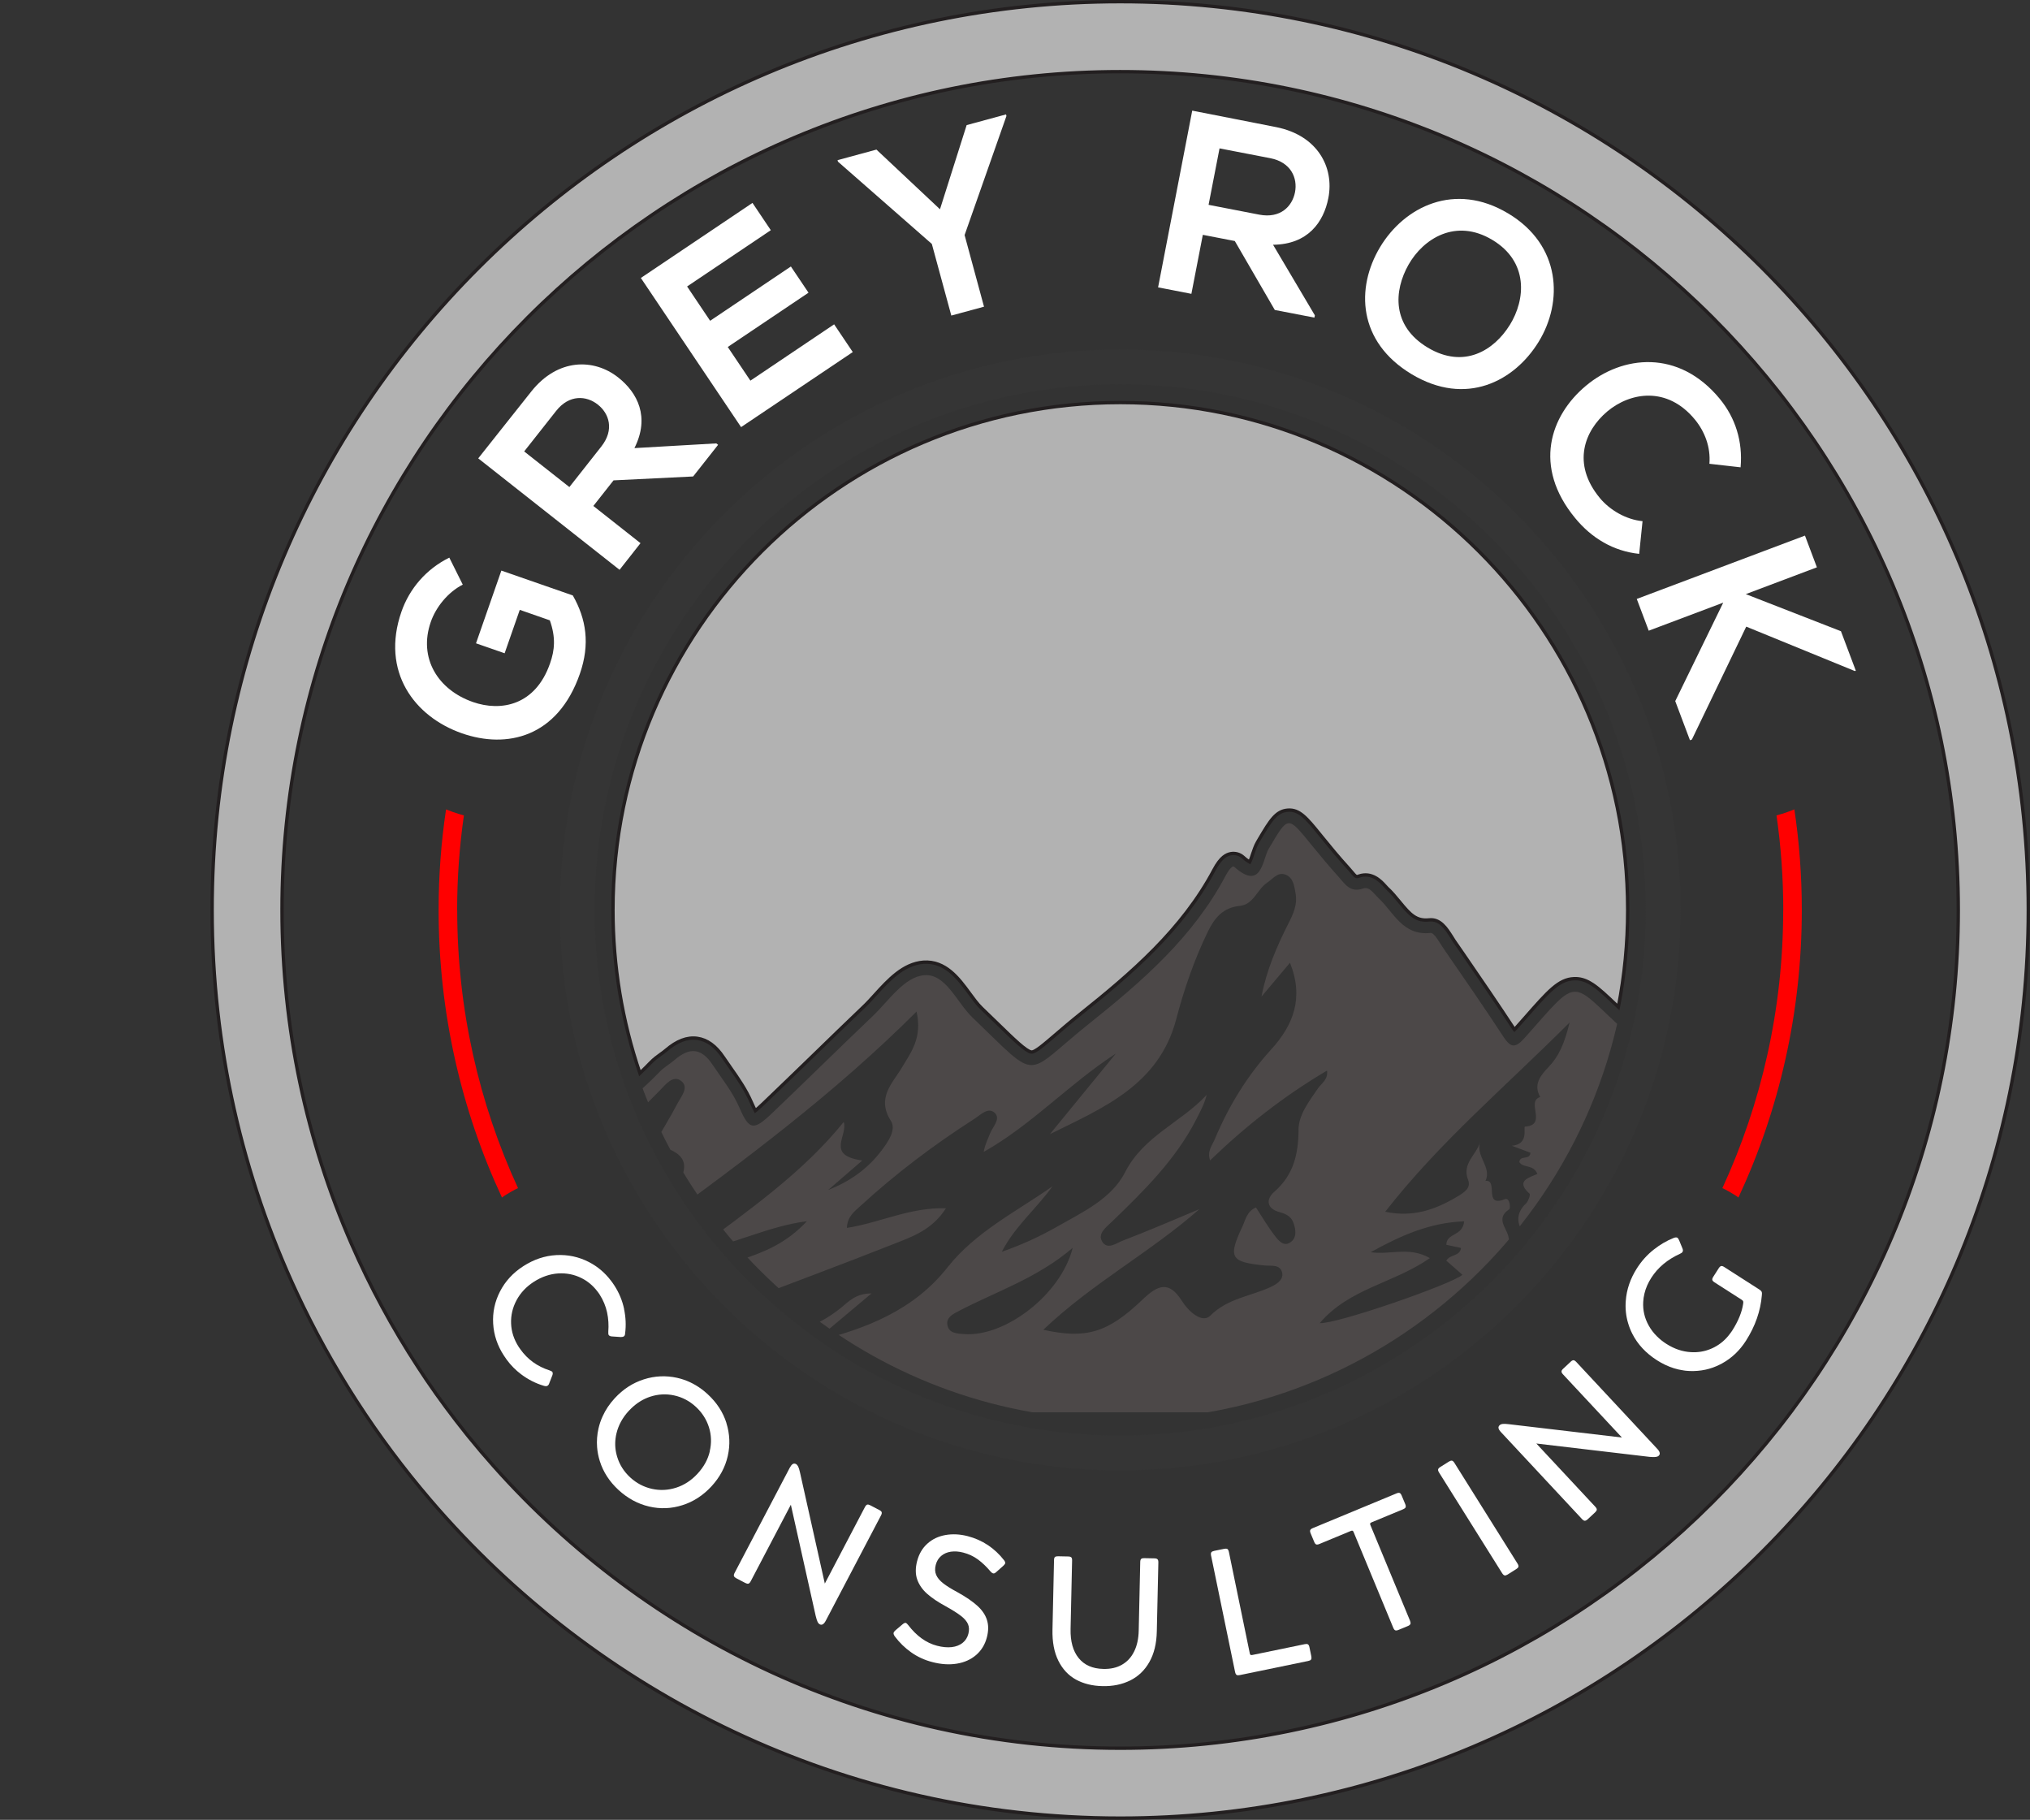
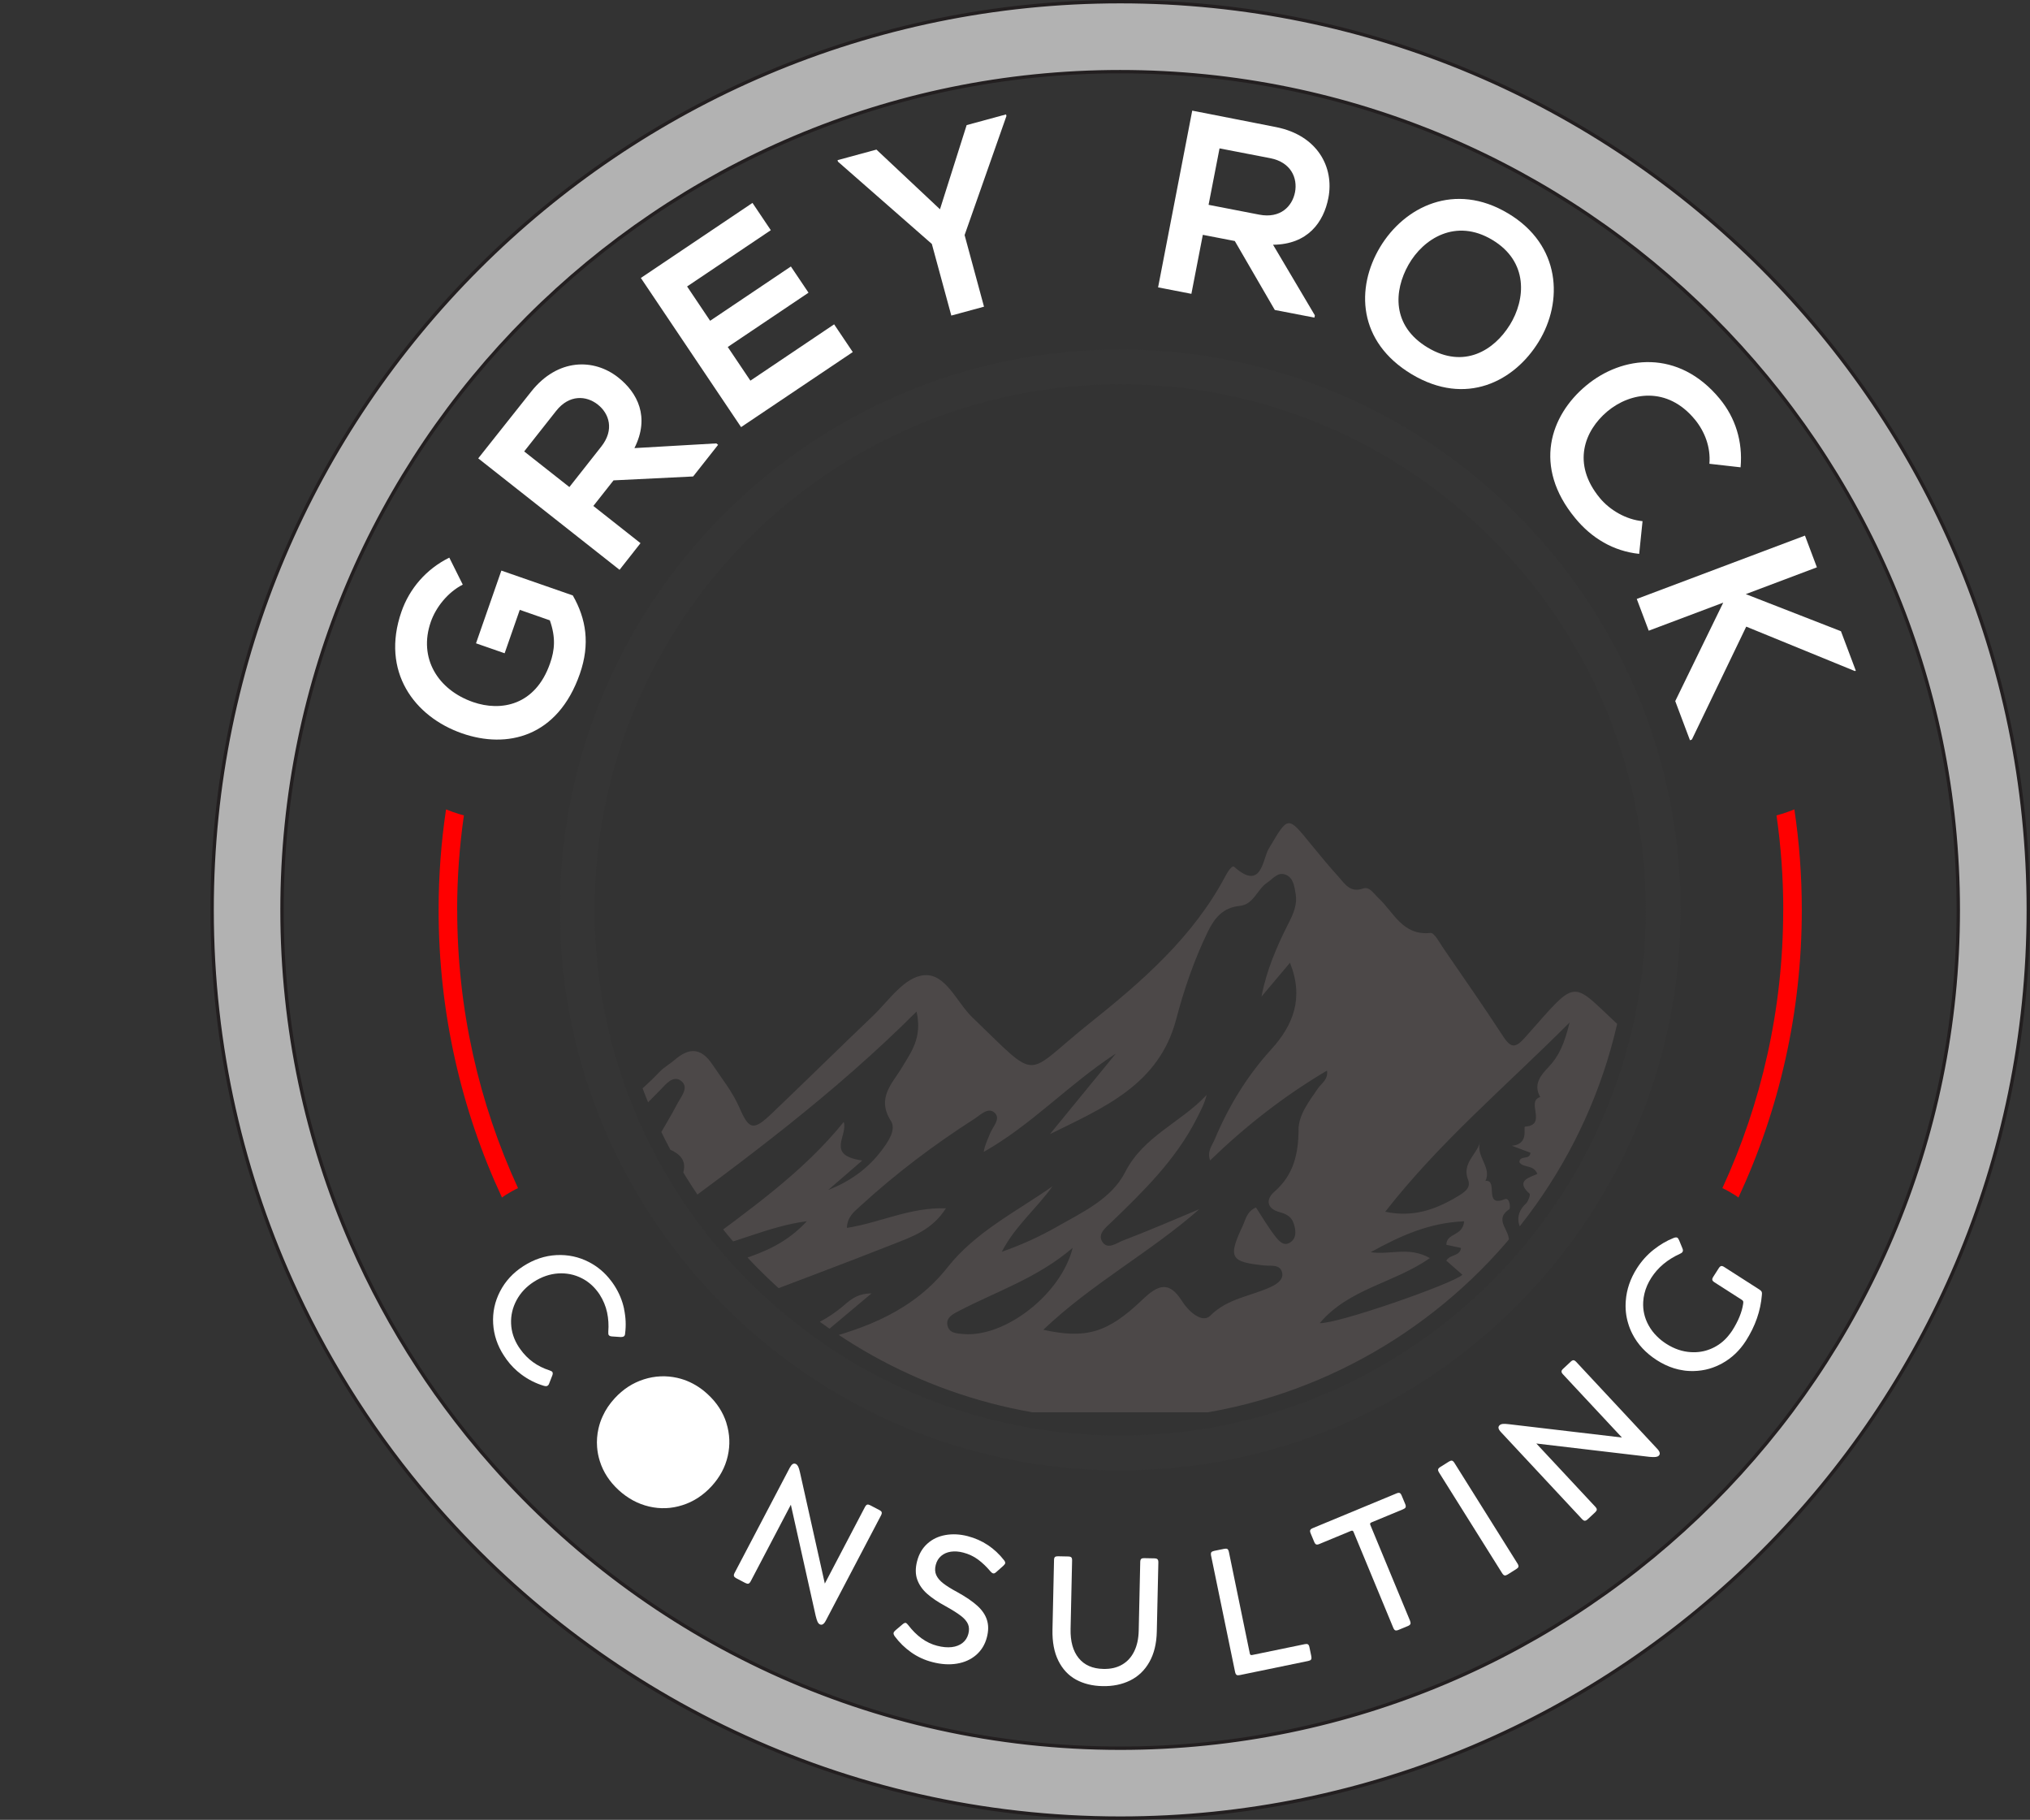
<svg xmlns="http://www.w3.org/2000/svg" id="Layer_1" data-name="Layer 1" viewBox="0 0 603.57 540.99">
  <rect x="0" y="0" width="603.57" height="540.99" fill="#333333" stroke="none" />
  <defs>
    <style>
      .cls-1 {
        fill: #b2b2b2;
        stroke: #231f20;
        stroke-miterlimit: 10;
      }

      .cls-2 {
        clip-path: url(#clippath-2);
      }

      .cls-3 {
        fill: red;
      }

      .cls-3, .cls-4, .cls-5, .cls-6, .cls-7 {
        stroke-width: 0px;
      }

      .cls-4 {
        fill: none;
      }

      .cls-8 {
        clip-path: url(#clippath-1);
      }

      .cls-5 {
        fill: #4c4848;
      }

      .cls-6 {
        fill: #fff;
      }

      .cls-9 {
        clip-path: url(#clippath);
      }

      .cls-7 {
        fill: #353535;
      }
    </style>
    <clipPath id="clippath">
      <polygon class="cls-4" points="130.4 240.61 130.4 240.61 154 240.61 154 356 130.4 356 130.4 240.61" />
    </clipPath>
    <clipPath id="clippath-1">
      <polygon class="cls-4" points="535.73 240.61 535.73 240.61 512.13 240.61 512.13 356 535.73 356 535.73 240.61" />
    </clipPath>
    <clipPath id="clippath-2">
      <path class="cls-4" d="m333.07,118.92c-83.58,0-151.58,68-151.58,151.58,0,30.18,8.87,58.33,24.13,81.98,2.73,4.24,5.67,8.33,8.8,12.27,3.02,3.8,6.23,7.45,9.59,10.93.55.57,1.09,1.13,1.65,1.68.81.81,1.64,1.62,2.46,2.42,3.45,3.31,7.05,6.46,10.79,9.45,25.88,20.56,58.6,32.86,94.15,32.86,83.58,0,151.58-68,151.58-151.59s-68-151.58-151.58-151.58Z" />
    </clipPath>
  </defs>
  <g>
    <path class="cls-4" d="m241.13,396.78c-3.7,2.01-7.57,3.35-11.55,4.21-6.53,1.44-13.36,1.63-20.26,1.52-1.1-.01-2.18-.04-3.28-.08-1.37-.04-3.07-.05-3.54-1.76-.18-.64-.18-1.24-.05-1.79.24-1.02.96-1.88,1.99-2.4,3.17-1.63,6.36-3.22,9.68-4.5,1.2-.46,2.39-.92,3.59-1.38,3.59-1.38,7.18-2.75,10.78-4.1,4.02,3.64,8.25,7.06,12.63,10.27Z" />
    <path class="cls-4" d="m246.99,400.87c-2.58.78-5.2,1.47-7.85,2.12,1.63-1.37,3.26-2.73,4.92-4.13.97.68,1.95,1.34,2.94,2.01Z" />
  </g>
  <path class="cls-4" d="m238.24,338.8c-4.25,7.2-11.38,13.38-4.98,23.5,2.45,3.87-1.2,9.08-4.07,12.9-1.78,2.38-3.72,4.52-5.82,6.48-2.55,2.39-5.34,4.47-8.35,6.28-2.82,1.7-5.84,3.17-9.04,4.42,2.32-2.01,4.65-4.01,7.23-6.27,2.27-1.94,4.74-4.09,7.6-6.56-10.72-1.53-9.89-5.77-8.68-10.22.59-2.24,1.26-4.52.61-6.55-.98,1.21-1.98,2.4-2.99,3.58-2.29,2.67-4.65,5.25-7.08,7.74-15.62,16.09-33.97,29.15-53.42,43.67-.57.43-1.15.87-1.74,1.3.82-.14,1.62-.28,2.43-.45,10.52-2.03,19.72-5.66,29.29-8.61,2.8-.87,5.62-1.67,8.52-2.36,2.9-.69,5.88-1.26,8.97-1.67-4.42,4.73-8.99,8.06-13.65,10.59-1.83,1-3.65,1.86-5.5,2.64-3.09,1.34-6.21,2.43-9.34,3.46-3.83,1.28-7.59,2.66-11.26,4.2-6.26,2.62-12.26,5.67-17.91,9.37-3.64,2.39-7.14,5.04-10.46,8.02-4.9,4.39-8.14,3.84-10.74-2.02-.96-2.15-1.98-4.28-2.84-6.48-5.91-15.2-5.91-15.31-22.41-13.73-3.27.31-5.85-.18-5.65-3.63.34-5.52-10.95-12.31,1.63-16.63.36-.13.63-2.18.31-2.4-8.47-5.72-1.05-9.34,2.22-12.15,3.5-3.01,7-6.03,10.49-9.08,5.19-4.52,10.32-9.09,15.36-13.78,5.42-5.01,10.72-10.14,15.85-15.45,2.4-2.48,5.67-6.78,9.21-3.96,3.51,2.82-.14,6.86-1.75,9.96-2.94,5.65-6.31,11.06-10.04,17.51,14.28,3.91,16.05,8.28,9.07,20.4-1.17,2.06-2.44,4.06-3.7,6.08-1.85,2.99-3.7,6-5.29,9.25,2.57-1.88,5.12-3.75,7.68-5.63,4.24-3.1,8.47-6.21,12.68-9.34,1.37-1.02,2.73-2.03,4.1-3.05,7.65-5.7,15.28-11.46,22.82-17.33,1.35-1.05,2.69-2.09,4.04-3.14,3.81-3,7.6-6.02,11.38-9.06,2.68-2.18,5.36-4.38,8.05-6.59,14.83-12.31,29.36-25.28,43.4-39.29,2.55,11.43-2.35,17.57-6.19,24.07Z" />
  <path class="cls-4" d="m448.44,401.85c12.42,2.62,22.3-1.13,31.66-6.77,2.46-1.48,5.84-3.51,4.43-7.08-2.85-7.22,3.59-10.85,5.21-16.48-1.98,6.19,5.16,10.94,2.34,16.88,5.79-.66-1.06,11.78,8.39,7.97,2.25-.91,2.59,3.96,1.96,4.38-5.9,3.93-1.38,7.8-.4,11.76.59,2.41.59,5.2,4.16,3.07,1.75-1.04,4.41-1.52,2.03-5.07-2.65-3.95-2.63-8.43,1.45-12.2,1.05-.97,2.05-3.92,1.6-4.31-6.4-5.72.05-7.07,3.39-8.61-1.74-4.29-6.12-2.41-7.84-5.13.17-3.22,4.58-.68,4.84-4.1-2.01-.75-4.12-1.54-8.07-3.02,7.75-.7,4.76-8.27,5.71-8.34,9.94-.71.19-10.99,6.62-12.89-3.16-5.48.24-9.54,3.53-12.95,4.65-4.82,7-10.35,9.27-19.51-28.19,28.24-56.58,52.02-80.27,82.39Z" />
  <g>
    <g id="_Mirror_Repeat_" data-name="&amp;lt;Mirror Repeat&amp;gt;">
      <g class="cls-9">
        <path class="cls-3" d="m135.92,270.52c0-9.55.69-18.94,2.01-28.12-1.11-.31-2.17-.61-3.24-1-.69-.24-1.38-.51-2.07-.79-1.46,9.76-2.21,19.73-2.21,29.91,0,30.52,6.73,59.47,18.84,85.48.34-.28.72-.52,1.1-.77,1.21-.75,2.41-1.44,3.67-2.03-11.6-25.19-18.08-53.19-18.08-82.68Z" />
      </g>
    </g>
    <g id="_Mirror_Repeat_-2" data-name="&amp;lt;Mirror Repeat&amp;gt;">
      <g class="cls-8">
        <path class="cls-3" d="m530.21,270.52c0-9.55-.69-18.94-2.01-28.12,1.11-.31,2.17-.61,3.24-1,.69-.24,1.38-.51,2.07-.79,1.46,9.76,2.21,19.73,2.21,29.91,0,30.52-6.73,59.47-18.84,85.48-.34-.28-.72-.52-1.1-.77-1.21-.75-2.41-1.44-3.67-2.03,11.6-25.19,18.08-53.19,18.08-82.68Z" />
      </g>
    </g>
  </g>
  <path class="cls-7" d="m333.07,103.88c-91.87,0-166.61,74.74-166.61,166.61,0,33.17,9.74,64.11,26.53,90.11,3,4.66,6.23,9.16,9.67,13.49,3.32,4.18,6.85,8.19,10.54,12.02.6.63,1.2,1.24,1.81,1.85.89.89,1.8,1.78,2.71,2.66,3.79,3.64,7.75,7.1,11.87,10.38,28.44,22.59,64.41,36.12,103.49,36.12,91.87,0,166.61-74.74,166.61-166.62s-74.74-166.61-166.61-166.61Zm0,322.87c-31.78,0-61.38-9.54-86.08-25.89-.98-.66-1.97-1.33-2.94-2.01-.98-.68-1.95-1.38-2.92-2.08-4.38-3.21-8.61-6.63-12.63-10.27-1.75-1.57-3.46-3.18-5.13-4.84-3.96-3.91-7.73-8.03-11.25-12.35-.8-.98-1.6-1.98-2.38-2.98-3.09-3.96-5.99-8.08-8.7-12.34-15.34-24.18-24.23-52.82-24.23-83.51,0-86.16,70.09-156.25,156.26-156.25s156.26,70.09,156.26,156.25-70.1,156.26-156.26,156.26Z" />
-   <circle class="cls-4" cx="333.07" cy="270.5" r="150.63" />
  <path class="cls-1" d="m333.07.5C184.2.5,63.07,121.62,63.07,270.49c0,40.66,9.04,79.25,25.19,113.85,10.41,22.3,23.79,42.94,39.6,61.43,49.56,57.93,123.17,94.71,205.21,94.71,148.88,0,269.99-121.1,269.99-269.99S481.95.5,333.07.5Zm0,519.2c-74.02,0-140.6-32.43-186.28-83.84-2.54-2.85-5.01-5.75-7.42-8.73-.24-.3-.49-.61-.73-.91-4.17-5.2-8.16-10.58-11.91-16.11-.85-1.27-1.7-2.54-2.53-3.82-7.55-11.55-14.16-23.76-19.71-36.52-13.28-30.43-20.64-64.01-20.64-99.28,0-137.41,111.8-249.19,249.21-249.19s249.19,111.78,249.19,249.19-111.78,249.21-249.19,249.21Z" />
  <g>
    <path class="cls-6" d="m170.32,177.01l-21.25-7.39-7.54,21.62,8.51,2.96,4.5-12.91,8.94,3.12c1.79,5.07,1.46,8.83.06,12.8-4.36,12.54-14.62,14.38-22.91,11.49-10.38-3.61-16.31-13.03-12.54-23.84,1.53-4.39,5.08-8.81,9.5-11.07l-4-8.02c-6.92,3.41-11.88,9.29-14.23,16.07-6.19,17.8,3.83,31.23,18.03,36.17,13.26,4.62,28.42,1.25,35.02-17.71,3.08-8.86,1.88-16.31-2.09-23.27Z" />
    <path class="cls-6" d="m206.09,141.64l7.42-9.41-.54-.42-24.34,1.4c4.66-9.25.93-16.46-4.83-21.01-7.25-5.71-17.96-5.7-25.81,4.15-5.25,6.65-10.56,13.26-15.8,19.91l42.02,33.13,6.23-7.92-14.02-11.06,6-7.61,23.67-1.16Zm-27.31-8.89l-9.49,12.04-13.44-10.59,9.5-12.04c3.92-4.98,9.03-4.55,12.38-1.9,3.36,2.64,5.02,7.45,1.05,12.49Z" />
    <path class="cls-6" d="m248,96.42l-24.89,16.74-6.73-10.01,24.01-16.14-5.24-7.79-24.01,16.14-6.85-10.2,24.89-16.73-5.45-8.11-33.19,22.31c9.91,14.76,19.89,29.58,29.8,44.34l33.21-22.31-5.54-8.24Z" />
    <path class="cls-6" d="m299.23,34.46l-.11-.45-11.71,3.18-7.93,25.02-18.89-17.74-11.57,3.14.13.45,27.91,24.46,5.79,21.29,9.72-2.64-5.77-21.29,12.45-35.42Z" />
    <path class="cls-6" d="m394.96,58.84c1.76-9.07-3.17-18.58-15.52-21.05-8.33-1.61-16.63-3.3-24.96-4.9l-10.15,52.54,9.9,1.92,3.4-17.54,9.51,1.84,11.89,20.5,11.78,2.27.13-.68-12.43-20.98c10.36-.1,15.06-6.73,16.45-13.92Zm-9.92-1.7c-.82,4.2-4.33,7.88-10.63,6.67l-15.07-2.92,3.26-16.78,15.06,2.91c6.22,1.2,8.19,5.94,7.38,10.13Z" />
    <path class="cls-6" d="m448.38,63.43c-15.85-9.49-30.84-1.99-38.06,10.05-7.22,12.06-6.68,28.12,9.43,37.78,16.12,9.64,30.49,2.13,37.72-9.64,7.32-11.9,6.71-28.74-9.08-38.19Zm.49,33.22c-4.64,7.46-13.56,13.15-24.37,6.68-10.8-6.48-10.05-16.96-5.73-24.61,4.43-7.84,14.1-13.9,24.91-7.42,10.82,6.46,9.96,17.7,5.2,25.35Z" />
    <path class="cls-6" d="m511.34,118.57c-12.29-14.9-29.03-12.89-39.76-3.93-10.68,8.89-15.88,24.06-3.24,39.38,4.89,5.95,11.35,9.83,19.03,10.63l1-9.72c-4.94-.47-9.77-3.33-12.73-6.92-8.39-10.19-4.52-20.01,2.26-25.71,6.85-5.73,17.82-7.55,26.02,2.4,2.96,3.59,4.74,8.26,4.33,13.17l9.27,1.05c.69-7.69-1.56-14.74-6.17-20.33Z" />
    <path class="cls-6" d="m547.37,187.65l-28.3-11.03,21.14-7.97-3.55-9.43-50.01,18.83,3.56,9.44,22.15-8.34-14.27,29.27,4.38,11.64.57-.22,16.16-33.56,32.3,13.21.28-.11-4.41-11.71Z" />
  </g>
  <g>
    <path class="cls-6" d="m185.56,389.11c-.52-2.46-1.48-4.78-2.89-6.96-.33-.52-.69-1.02-1.06-1.49-1.79-2.35-3.95-4.16-6.48-5.47-3.04-1.57-6.27-2.26-9.71-2.08-3.42.18-6.69,1.28-9.81,3.28-3.08,1.98-5.39,4.5-6.94,7.52-1.56,3.03-2.24,6.22-2.04,9.58.2,3.36,1.25,6.51,3.17,9.46.27.42.55.83.84,1.23,1.24,1.69,2.68,3.14,4.33,4.38,2.04,1.53,4.25,2.66,6.64,3.38.27.08.5.13.69.13.2,0,.36-.03.47-.11.24-.15.41-.37.49-.63l.97-2.49c.06-.17.1-.33.11-.51.01-.18-.03-.33-.1-.46-.11-.18-.42-.34-.91-.51-3.59-1.16-6.46-3.23-8.6-6.23-.19-.24-.36-.5-.52-.75-1.4-2.18-2.16-4.48-2.25-6.92-.1-2.44.45-4.75,1.63-6.96,1.19-2.2,2.9-4.01,5.13-5.45,2.32-1.49,4.74-2.32,7.24-2.49,2.5-.15,4.84.32,7,1.42,1.8.91,3.33,2.2,4.59,3.83.27.33.51.68.74,1.03,1.07,1.67,1.8,3.44,2.21,5.31.4,1.88.51,3.79.36,5.73-.03.49.01.82.13,1,.17.24.47.38.97.41l2.61.18c.4,0,.69-.06.91-.2.24-.15.37-.45.38-.89.31-2.36.2-4.79-.32-7.25Z" />
-     <path class="cls-6" d="m215.99,423.03c-1.02-3.23-2.89-6.09-5.58-8.57-.36-.33-.72-.64-1.09-.95-2.11-1.7-4.39-2.91-6.87-3.63-.36-.1-.72-.2-1.09-.28-3.33-.74-6.65-.6-9.94.45-3.3,1.06-6.17,2.92-8.66,5.63-1.52,1.65-2.71,3.42-3.56,5.31-.55,1.17-.96,2.39-1.25,3.65-.42,1.86-.56,3.7-.42,5.54.11,1.42.38,2.84.83,4.24,1.02,3.21,2.87,6.04,5.54,8.51,2.72,2.5,5.75,4.14,9.09,4.92,3.32.78,6.64.65,9.91-.4,3.27-1.03,6.14-2.9,8.63-5.59,2.48-2.69,4.1-5.7,4.85-9.02.75-3.31.61-6.58-.41-9.82Zm-4.94,8.39c-.56,2.43-1.79,4.66-3.67,6.69-1.83,1.98-3.93,3.36-6.32,4.13-2.4.78-4.8.89-7.22.36-2.41-.54-4.56-1.66-6.44-3.38-1.88-1.74-3.17-3.75-3.88-6.08-.57-1.84-.74-3.69-.49-5.58.06-.51.15-1.01.28-1.52.59-2.41,1.79-4.61,3.61-6.59.26-.28.52-.55.79-.8,1.67-1.61,3.54-2.76,5.59-3.44,2.38-.78,4.78-.91,7.16-.38,2.4.52,4.55,1.65,6.42,3.37,1.86,1.72,3.17,3.75,3.91,6.09.73,2.34.8,4.71.23,7.14Z" />
+     <path class="cls-6" d="m215.99,423.03c-1.02-3.23-2.89-6.09-5.58-8.57-.36-.33-.72-.64-1.09-.95-2.11-1.7-4.39-2.91-6.87-3.63-.36-.1-.72-.2-1.09-.28-3.33-.74-6.65-.6-9.94.45-3.3,1.06-6.17,2.92-8.66,5.63-1.52,1.65-2.71,3.42-3.56,5.31-.55,1.17-.96,2.39-1.25,3.65-.42,1.86-.56,3.7-.42,5.54.11,1.42.38,2.84.83,4.24,1.02,3.21,2.87,6.04,5.54,8.51,2.72,2.5,5.75,4.14,9.09,4.92,3.32.78,6.64.65,9.91-.4,3.27-1.03,6.14-2.9,8.63-5.59,2.48-2.69,4.1-5.7,4.85-9.02.75-3.31.61-6.58-.41-9.82Zm-4.94,8.39Z" />
    <path class="cls-6" d="m262.15,449.54c-.09-.23-.32-.45-.7-.64l-2.67-1.4c-.38-.2-.69-.27-.92-.22-.24.06-.46.31-.69.72l-11.93,22.76-7.38-33.03c-.18-.82-.36-1.4-.54-1.76-.18-.36-.4-.6-.64-.74-.36-.18-.68-.19-.97-.01-.29.17-.57.52-.87,1.06l-16.42,31.3c-.22.41-.28.73-.19.96.08.23.32.43.69.64l2.68,1.4c.37.19.69.27.92.2.23-.05.46-.29.68-.7l11.94-22.76,7.38,33.02c.2.84.4,1.44.57,1.8.18.36.4.6.65.73.63.33,1.23-.03,1.78-1.07l16.42-31.29c.22-.41.28-.74.2-.96Z" />
    <path class="cls-6" d="m298.84,464.35c-.05-.15-.15-.31-.28-.5-2.85-3.65-6.46-6.05-10.84-7.19-2.32-.6-4.53-.7-6.62-.33s-3.87,1.21-5.35,2.54c-1.49,1.33-2.52,3.08-3.08,5.26-.52,2.02-.51,3.82.03,5.39.55,1.56,1.52,2.98,2.91,4.23,1.4,1.25,3.28,2.52,5.62,3.78,1.98,1.1,3.49,2.06,4.52,2.86,1.03.8,1.72,1.62,2.07,2.45.34.83.38,1.79.1,2.86-.29,1.11-.87,2.02-1.72,2.69-.87.69-1.95,1.11-3.24,1.26-1.3.14-2.75.01-4.36-.41-3.19-.82-6.05-2.87-8.58-6.16-.28-.37-.51-.57-.68-.63-.24-.06-.56.06-.93.37l-2.13,1.8c-.33.28-.54.55-.59.79-.06.24.05.59.34,1.02,1.38,1.85,3,3.44,4.87,4.76s3.97,2.31,6.33,2.91c2.62.68,5.04.83,7.28.46,2.25-.37,4.16-1.23,5.73-2.58,1.57-1.37,2.64-3.12,3.19-5.27.5-1.92.5-3.63.01-5.15-.47-1.51-1.43-2.91-2.86-4.21-1.43-1.29-3.38-2.63-5.89-4.02-1.83-.98-3.24-1.86-4.24-2.64-1.01-.78-1.71-1.61-2.09-2.49-.38-.87-.43-1.86-.14-2.99.28-1.11.82-1.99,1.61-2.67.78-.66,1.74-1.09,2.87-1.26,1.14-.17,2.38-.08,3.69.26,1.63.42,3.12,1.12,4.42,2.08,1.3.97,2.53,2.15,3.67,3.51.28.33.54.52.79.59.13.04.27.03.42-.03.14-.05.31-.17.5-.34l2.09-1.85c.15-.15.28-.28.38-.41.1-.11.17-.23.2-.33.03-.14.03-.28-.04-.42Z" />
    <path class="cls-6" d="m344.16,463.53c-.17-.17-.5-.26-.96-.27l-3.03-.06c-.38-.01-.68.06-.86.22-.19.17-.28.47-.29.95l-.45,20.36c-.05,2.4-.5,4.47-1.35,6.19-.84,1.72-2.04,3.04-3.59,3.93-1.55.91-3.4,1.33-5.56,1.28-3.23-.06-5.68-1.15-7.36-3.23-1.69-2.08-2.48-4.98-2.4-8.67l.45-20.31c.01-.47-.06-.79-.24-.96-.18-.17-.5-.26-.97-.26l-2.96-.06c-.42-.01-.73.06-.92.22-.18.15-.28.47-.28.93l-.46,20.64c-.08,3.67.5,6.74,1.74,9.25,1.24,2.5,2.99,4.38,5.24,5.62,2.26,1.23,4.88,1.88,7.85,1.94,3.09.08,5.84-.49,8.25-1.67,2.41-1.19,4.33-3.01,5.72-5.48,1.4-2.46,2.15-5.5,2.22-9.13l.46-20.47c.01-.47-.08-.78-.26-.95Z" />
    <path class="cls-6" d="m389.89,492.38l-.56-2.69c-.09-.46-.24-.74-.45-.87-.22-.13-.52-.14-.95-.05l-15.57,3.21c-.24.05-.42.04-.54-.03-.1-.08-.18-.2-.22-.42l-6.22-30.18c-.1-.46-.26-.75-.46-.88-.22-.11-.52-.13-.95-.04l-2.95.6c-.42.09-.72.23-.86.42-.14.19-.17.52-.08.98l7.14,34.61c.1.46.26.75.46.87.2.13.52.14.95.05l20.31-4.19c.42-.08.72-.22.86-.42.14-.19.17-.51.08-.97Z" />
    <path class="cls-6" d="m419.24,481.81l-11.8-28.47c-.08-.19-.1-.36-.05-.47.05-.11.19-.23.42-.32l9.36-3.88c.4-.17.64-.34.74-.57.1-.22.08-.54-.1-.97l-1.06-2.54c-.18-.42-.38-.69-.61-.77-.22-.08-.54-.04-.93.13l-24.88,10.32c-.41.17-.65.36-.75.57-.11.22-.08.54.1.97l1.06,2.54c.18.43.38.69.61.77.22.08.54.04.93-.13l9.36-3.88c.23-.09.4-.11.52-.06.11.04.22.17.29.37l11.8,28.47c.18.43.38.69.61.77.23.08.54.04.95-.13l2.78-1.15c.4-.17.65-.36.75-.59.1-.2.06-.54-.11-.97Z" />
    <path class="cls-6" d="m451.2,464.82l-18.77-29.95c-.24-.38-.5-.61-.73-.65-.24-.04-.54.05-.91.28l-2.55,1.6c-.37.23-.59.47-.65.7s.03.54.27.93l18.77,29.95c.26.4.5.61.73.65.24.05.55-.05.91-.27l2.55-1.61c.37-.23.59-.46.65-.69.06-.23-.03-.55-.27-.95Z" />
    <path class="cls-6" d="m492.76,430.72l-19.54-20.96-4.56-4.89c-.32-.34-.6-.51-.84-.51-.24.01-.52.15-.83.45l-2.21,2.07c-.32.29-.49.55-.5.79-.03.24.11.54.43.88l3.09,3.32,14.44,15.47-33.6-3.96c-.83-.1-1.46-.13-1.85-.08-.4.05-.69.18-.91.37-.28.27-.4.56-.33.89.06.34.31.73.72,1.17l24.1,25.85c.32.34.6.51.84.5.24,0,.52-.14.84-.43l2.21-2.06c.31-.29.49-.56.5-.8.03-.24-.13-.54-.45-.88l-17.52-18.79,33.59,3.96c.87.08,1.49.09,1.89.04.4-.05.7-.17.91-.37.52-.49.38-1.16-.42-2.03Z" />
    <path class="cls-6" d="m523.77,383.99c-.11-.23-.36-.45-.72-.68l-10.38-6.65c-.4-.26-.72-.36-.95-.29s-.47.28-.7.65l-1.62,2.53c-.24.37-.33.68-.29.91.04.24.26.49.65.74l8.07,5.17c.24.15.4.31.45.45.06.14.06.38.01.74-.36,2.49-1.46,5.17-3.27,8.01-.14.22-.29.43-.45.64-.08.13-.17.24-.26.34h0c-1.26,1.69-2.77,2.99-4.57,3.93-.4.2-.79.4-1.19.55-1.79.74-3.72,1.05-5.77.93-2.52-.13-4.96-.96-7.32-2.46-1.03-.66-1.97-1.4-2.78-2.22-1.01-.98-1.84-2.08-2.5-3.28-1.21-2.18-1.75-4.51-1.61-6.99.04-.83.17-1.66.37-2.48.38-1.6,1.06-3.15,2.03-4.67,1.97-3.07,4.8-5.44,8.53-7.14.37-.15.61-.34.75-.55.17-.28.17-.61,0-1.02l-1-2.43c-.2-.43-.36-.68-.47-.75-.28-.18-.68-.15-1.2.06-1.99.78-3.96,1.93-5.89,3.45-1.94,1.53-3.6,3.37-4.98,5.53-1.97,3.08-3.09,6.33-3.33,9.76-.17,2.26.06,4.46.7,6.58.32,1.09.74,2.16,1.28,3.21,1.58,3.09,4.01,5.7,7.27,7.79.79.51,1.6.96,2.4,1.34,1.79.86,3.61,1.43,5.47,1.69.38.08.78.11,1.18.14.27.03.54.04.8.05,3.17.1,6.13-.52,8.89-1.93.19-.09.37-.18.55-.28,2.91-1.58,5.31-3.84,7.19-6.78,2.76-4.32,4.36-8.86,4.74-13.6.06-.42.04-.75-.08-.97Z" />
  </g>
  <g class="cls-2">
    <g>
-       <path class="cls-1" d="m472.86,292.26c-1.6-.95-3.18-1.41-4.91-1.32-4.48.19-7.62,3.77-14.5,11.6l-2.9,3.27c-.09.11-.17.19-.26.28l-.02-.02c-4.94-7.53-10.11-15.07-15.11-22.34l-2.79-4.03c-.22-.35-.45-.71-.71-1.13-1.62-2.55-3.46-5.46-6.73-5.11-3.9.41-5.69-1.56-8.81-5.35-1.15-1.39-2.32-2.84-3.72-4.11-.22-.22-.43-.45-.65-.71-1.15-1.26-3.83-4.2-7.75-2.84-.78.28-.82.28-2.29-1.47-.28-.32-.56-.65-.84-.97-2.86-3.14-5.61-6.47-7.92-9.33l-.3-.37c-4.18-5.15-6.3-7.75-9.78-7.47-3.49.26-5.22,3.18-8.38,8.49l-.58,1c-.63,1.06-1.04,2.32-1.45,3.51-.22.67-.56,1.75-.91,2.42-.39-.22-1.04-.65-1.95-1.47-1-.89-2.32-1.23-3.62-1.02-1.28.24-2.99.97-5.02,4.81-9.44,17.79-24.68,30.83-39.51,42.67-3.03,2.42-5.52,4.55-7.51,6.26-3.38,2.88-6.28,5.46-7.34,5.22-1.56-.22-5.26-3.83-9.94-8.38-1.43-1.39-3.03-2.94-4.81-4.65-1.23-1.17-2.4-2.79-3.66-4.5-3.16-4.31-7.08-9.61-13.64-9.16-6,.48-10.41,5.33-14.31,9.61-1.19,1.32-2.34,2.58-3.46,3.64-5.2,4.96-10.35,9.96-15.5,14.96-4.78,4.63-9.55,9.24-14.35,13.83-1.08,1.04-1.84,1.69-2.34,2.1-.28-.5-.65-1.26-1.15-2.4-1.69-3.9-4-7.19-6.23-10.37-.71-1.02-1.43-2.03-2.12-3.07-2.27-3.4-4.83-5.26-7.79-5.67-3.01-.41-6.06.76-9.31,3.55-.48.43-1.02.8-1.54,1.17-.97.69-2.06,1.49-3.05,2.53-1.02,1.06-2.08,2.1-3.14,3.12-5.28-15.52-8.01-31.91-8.01-48.53,0-83.17,67.67-150.84,150.84-150.84s150.86,67.67,150.86,150.84c0,9.87-.95,19.5-2.77,28.86-.24-.22-.48-.43-.69-.65-2.79-2.66-4.96-4.72-6.95-6.04l-.65-.39Z" />
      <path class="cls-5" d="m600.93,403.75c-.51-.6-5.51.2-4.08-1.89,3.27-4.8-.84-4.17-2.76-5.14-4.13-2.08-4.07-1.93-1.09-5.75l-85.42-29.81c-1.33,1.37-3.08,2.25-5.73,1.57q4.26-3.21.03-6.54c-.99-.78-1.67-2.1-.81-2.99,2.01-2.1-1.23-6.26,3.07-7.42.39-.1,1.14-2.28-.45-2.77-4.5-1.39-4.28-5.69-4.79-8.8-1.79-10.92-6.84-19.66-15.01-27.02-17.47-15.73-13.68-17.67-30.43,1.2-2.74,3.09-4.12,3.37-6.46-.2-5.79-8.86-11.84-17.56-17.84-26.29-1.16-1.69-2.72-4.68-3.83-4.56-8.34.88-10.96-6.21-15.58-10.48-1.34-1.23-2.56-3.4-4.47-2.73-3.88,1.36-5.42-1.4-7.32-3.51-2.78-3.07-5.43-6.27-8.05-9.48-7.18-8.83-6.83-8.65-12.69,1.18-1.87,3.14-2.06,12.68-10.25,5.37-.66-.59-1.98,1.54-2.6,2.71-9.64,18.19-24.82,31.36-40.5,43.87-19.8,15.8-14.37,17.73-34.73-1.79-4.69-4.49-7.9-13.07-14.29-12.58-5.99.46-10.56,7.58-15.39,12.18-10.01,9.54-19.85,19.25-29.85,28.8-5.56,5.31-6.84,5.12-9.75-1.58-2.05-4.72-5.22-8.63-8.03-12.84-3.47-5.2-7.04-5-11.31-1.32-1.39,1.2-3.07,2.11-4.33,3.43-11.63,12.14-26.04,20.42-40.14,29.15-3.96,2.45-7.66,5.42-12.1.79-2.2-2.29-5.77-3.38-4.66-7.95.51-2.1.88-5.18-2.36-6.99-.14,2.85-.6,5.54-.34,8.15.38,3.76-3.54,6.4-2.34,10.24-5.5-.03-1.62,4.76-3.24,7.07-1.19,1.69,4.16-.86,5.14,2.06-.77,2.24-3.07,2.55-4.67,3.75-.81.6-2.51,1.9-1.83,2.16,5.42,2.07.69,2.95-.47,3.75-.76.53-1.75.66-2.67.58l-117.13,25.3h0c-3.62,2.38-5.01,7.34-9.38,9.34v13.88h601.75v-13.88h-.03c.1-.57-.11-1.28-.79-2.22Zm-414.88-15.94c-.65-1.47-1.35-2.93-1.94-4.42-4.04-10.39-4.04-10.46-15.31-9.38-2.23.21-4-.12-3.85-2.48.24-3.77-7.48-8.41,1.11-11.35.25-.09.43-1.49.21-1.64-5.79-3.91-.72-6.37,1.52-8.3,9.79-8.41,19.5-16.88,28.48-26.17,1.64-1.69,3.88-4.64,6.29-2.71,2.4,1.92-.09,4.68-1.2,6.81-2.01,3.85-4.31,7.55-6.85,11.95,9.75,2.68,10.96,5.66,6.19,13.94-2,3.47-4.33,6.75-6.15,10.47,26.83-19.63,53.48-39.37,77.96-63.81,1.75,7.8-1.61,12-4.23,16.44-2.91,4.92-7.78,9.14-3.4,16.05,1.68,2.65-.82,6.2-2.78,8.81-4.07,5.42-9.42,9.22-15.86,11.73,2.97-2.57,5.94-5.14,10.13-8.76-11-1.57-4.19-7.33-5.51-11.46-12.25,15.15-27.84,25.93-44.56,38.45,12.19-2.02,21.62-7.37,33.61-8.94-6.18,6.63-12.81,9.2-19.46,11.41-9.96,3.31-19.24,7.73-27.08,14.75-3.35,3-5.55,2.62-7.33-1.38Zm100.52,8.77c-2.03-.16-4.46-.18-4.9-2.74-.37-2.14,1.63-3.18,3.21-4.01,11.24-5.9,23.5-9.82,34.06-18.88-3.49,13.92-20.17,26.62-32.37,25.63Zm99.53-60.63c-.09,7.22-1.5,13.36-7.22,18.34-2.49,2.17-2.41,4.99,1.62,6.06,1.88.5,3.46,1.31,4.12,3.28.7,2.07.98,4.35-.97,5.69-2,1.37-3.53-.56-4.56-1.89-2.07-2.66-3.77-5.61-5.66-8.48-2.74,1.17-3.09,3.67-4.01,5.62-4.38,9.33-3.58,10.61,6.64,11.63,1.92.19,4.58-.42,5.16,2.15.45,2.02-1.57,3.36-3.15,4.12-6.03,2.88-12.93,3.37-18.23,8.65-2.43,2.42-6.55-1.39-8.35-4.27-3.98-6.37-7.33-4.78-11.86-.45-10.3,9.85-16.76,11.69-29.43,8.91,14.53-13.84,31.8-23.01,46.4-35.86-7.57,3.15-15.09,6.43-22.74,9.34-1.88.72-4.61,2.91-6.18.26-1.39-2.35,1.25-4.26,2.79-5.75,9.64-9.29,19.18-18.64,25.34-30.79,1.12-2.21,2.31-4.39,2.96-7.03-7.59,8.2-18.72,12.18-24.24,22.97-4.07,7.97-12.64,11.88-20.24,16.21-5.15,2.94-10.56,5.41-16.42,7.46,3.82-7.49,10.25-12.76,15.06-19.46-10.81,7.59-22.83,13.48-31.22,24.11-10.03,12.71-24.19,18.29-39.63,22.04,5.35-4.49,10.7-8.97,17.05-14.31-4.74,0-6.84,2.46-9.06,4.26-11.86,9.59-25.86,9.91-40.05,9.51-1.33-.04-2.97-.05-3.43-1.71-.48-1.75.35-3.27,1.88-4.06,3.06-1.57,6.16-3.11,9.37-4.35,15.89-6.12,31.87-12,47.7-18.27,5.58-2.21,11.57-4.19,15.71-10.68-10.72-.35-19.53,4.29-29.45,5.82.13-3.31,2.19-4.84,3.89-6.39,10.55-9.68,21.94-18.29,33.99-26,1.82-1.16,4.11-3.65,6.07-1.81,1.89,1.77-.58,4.11-1.37,6.12-.67,1.7-1.54,3.33-1.89,5.49,14.28-8.05,25.36-20.2,39.28-29.23-6.54,7.99-13.08,15.98-19.61,23.96,15.87-7.83,32.43-14.63,37.55-34.15,2.33-8.88,5.33-17.61,9.36-25.94,2.02-4.17,4.53-7.27,9.55-7.77,4.13-.41,5.13-4.88,8.11-6.88,1.69-1.13,3.16-3.23,5.38-2.45,2.47.87,2.74,3.51,3.12,5.77.53,3.11-.64,5.81-2.03,8.55-3.51,6.93-6.62,14.04-8.12,21.97,2.68-3.18,5.36-6.37,8.46-10.05,4.22,10.45.96,18.57-5.56,25.74-7.23,7.95-12.69,16.93-16.82,26.77-.76,1.81-2.32,3.52-1.37,6.24,10.6-10.23,21.95-19.13,34.77-26.7.39,2.67-1.67,3.78-2.7,5.3-2.61,3.83-5.73,7.74-5.79,12.36Zm48.3,35.04c-.39,2.58-3.17,1.79-4.38,3.77,1.56,1.36,3.18,2.78,4.8,4.2-3.01,2.73-37.3,14.68-42.43,14.37,8.75-10.33,22.02-11.84,32.75-19.33-6.25-3.57-11.98-.85-17.6-1.76,8.6-4.73,17.32-8.79,27.79-9.17-.43,4.56-5.29,3.37-5.29,6.98,1.37.29,2.88.62,4.36.93Zm25.96-53.71c-2.24,2.33-4.57,5.1-2.41,8.84-4.39,1.3,2.27,8.32-4.52,8.8-.65.05,1.39,5.22-3.9,5.69,2.7,1.01,4.14,1.55,5.51,2.07-.18,2.33-3.19.6-3.3,2.8,1.18,1.85,4.17.57,5.36,3.5-2.28,1.05-6.69,1.98-2.32,5.88.3.27-.38,2.28-1.1,2.95-2.78,2.57-2.8,5.63-.99,8.33,1.63,2.43-.19,2.75-1.39,3.47-2.44,1.46-2.44-.45-2.84-2.1-.67-2.7-3.76-5.35.28-8.03.43-.29.2-3.62-1.34-2.99-6.45,2.6-1.78-5.89-5.73-5.44,1.93-4.06-2.95-7.3-1.6-11.53-1.1,3.85-5.5,6.32-3.56,11.25.96,2.43-1.35,3.82-3.03,4.83-6.39,3.85-13.14,6.41-21.62,4.62,16.18-20.74,35.57-36.99,54.83-56.27-1.55,6.26-3.16,10.03-6.33,13.33Zm33.16,88.7h-14.06c11.39-1.29,22.77-2.98,34.1-5.25-6.55,2.42-13.3,3.83-20.04,5.25Zm62.66-1.28c.56.65,1.19,1.03,1.85,1.28h-32.63c6.03-1.92,12.01-4.04,18.04-5.94,6.06-1.91,12.21-3.49,18.79-1.68-.76,3.79-5.51,2.95-6.05,6.35Z" />
    </g>
  </g>
</svg>